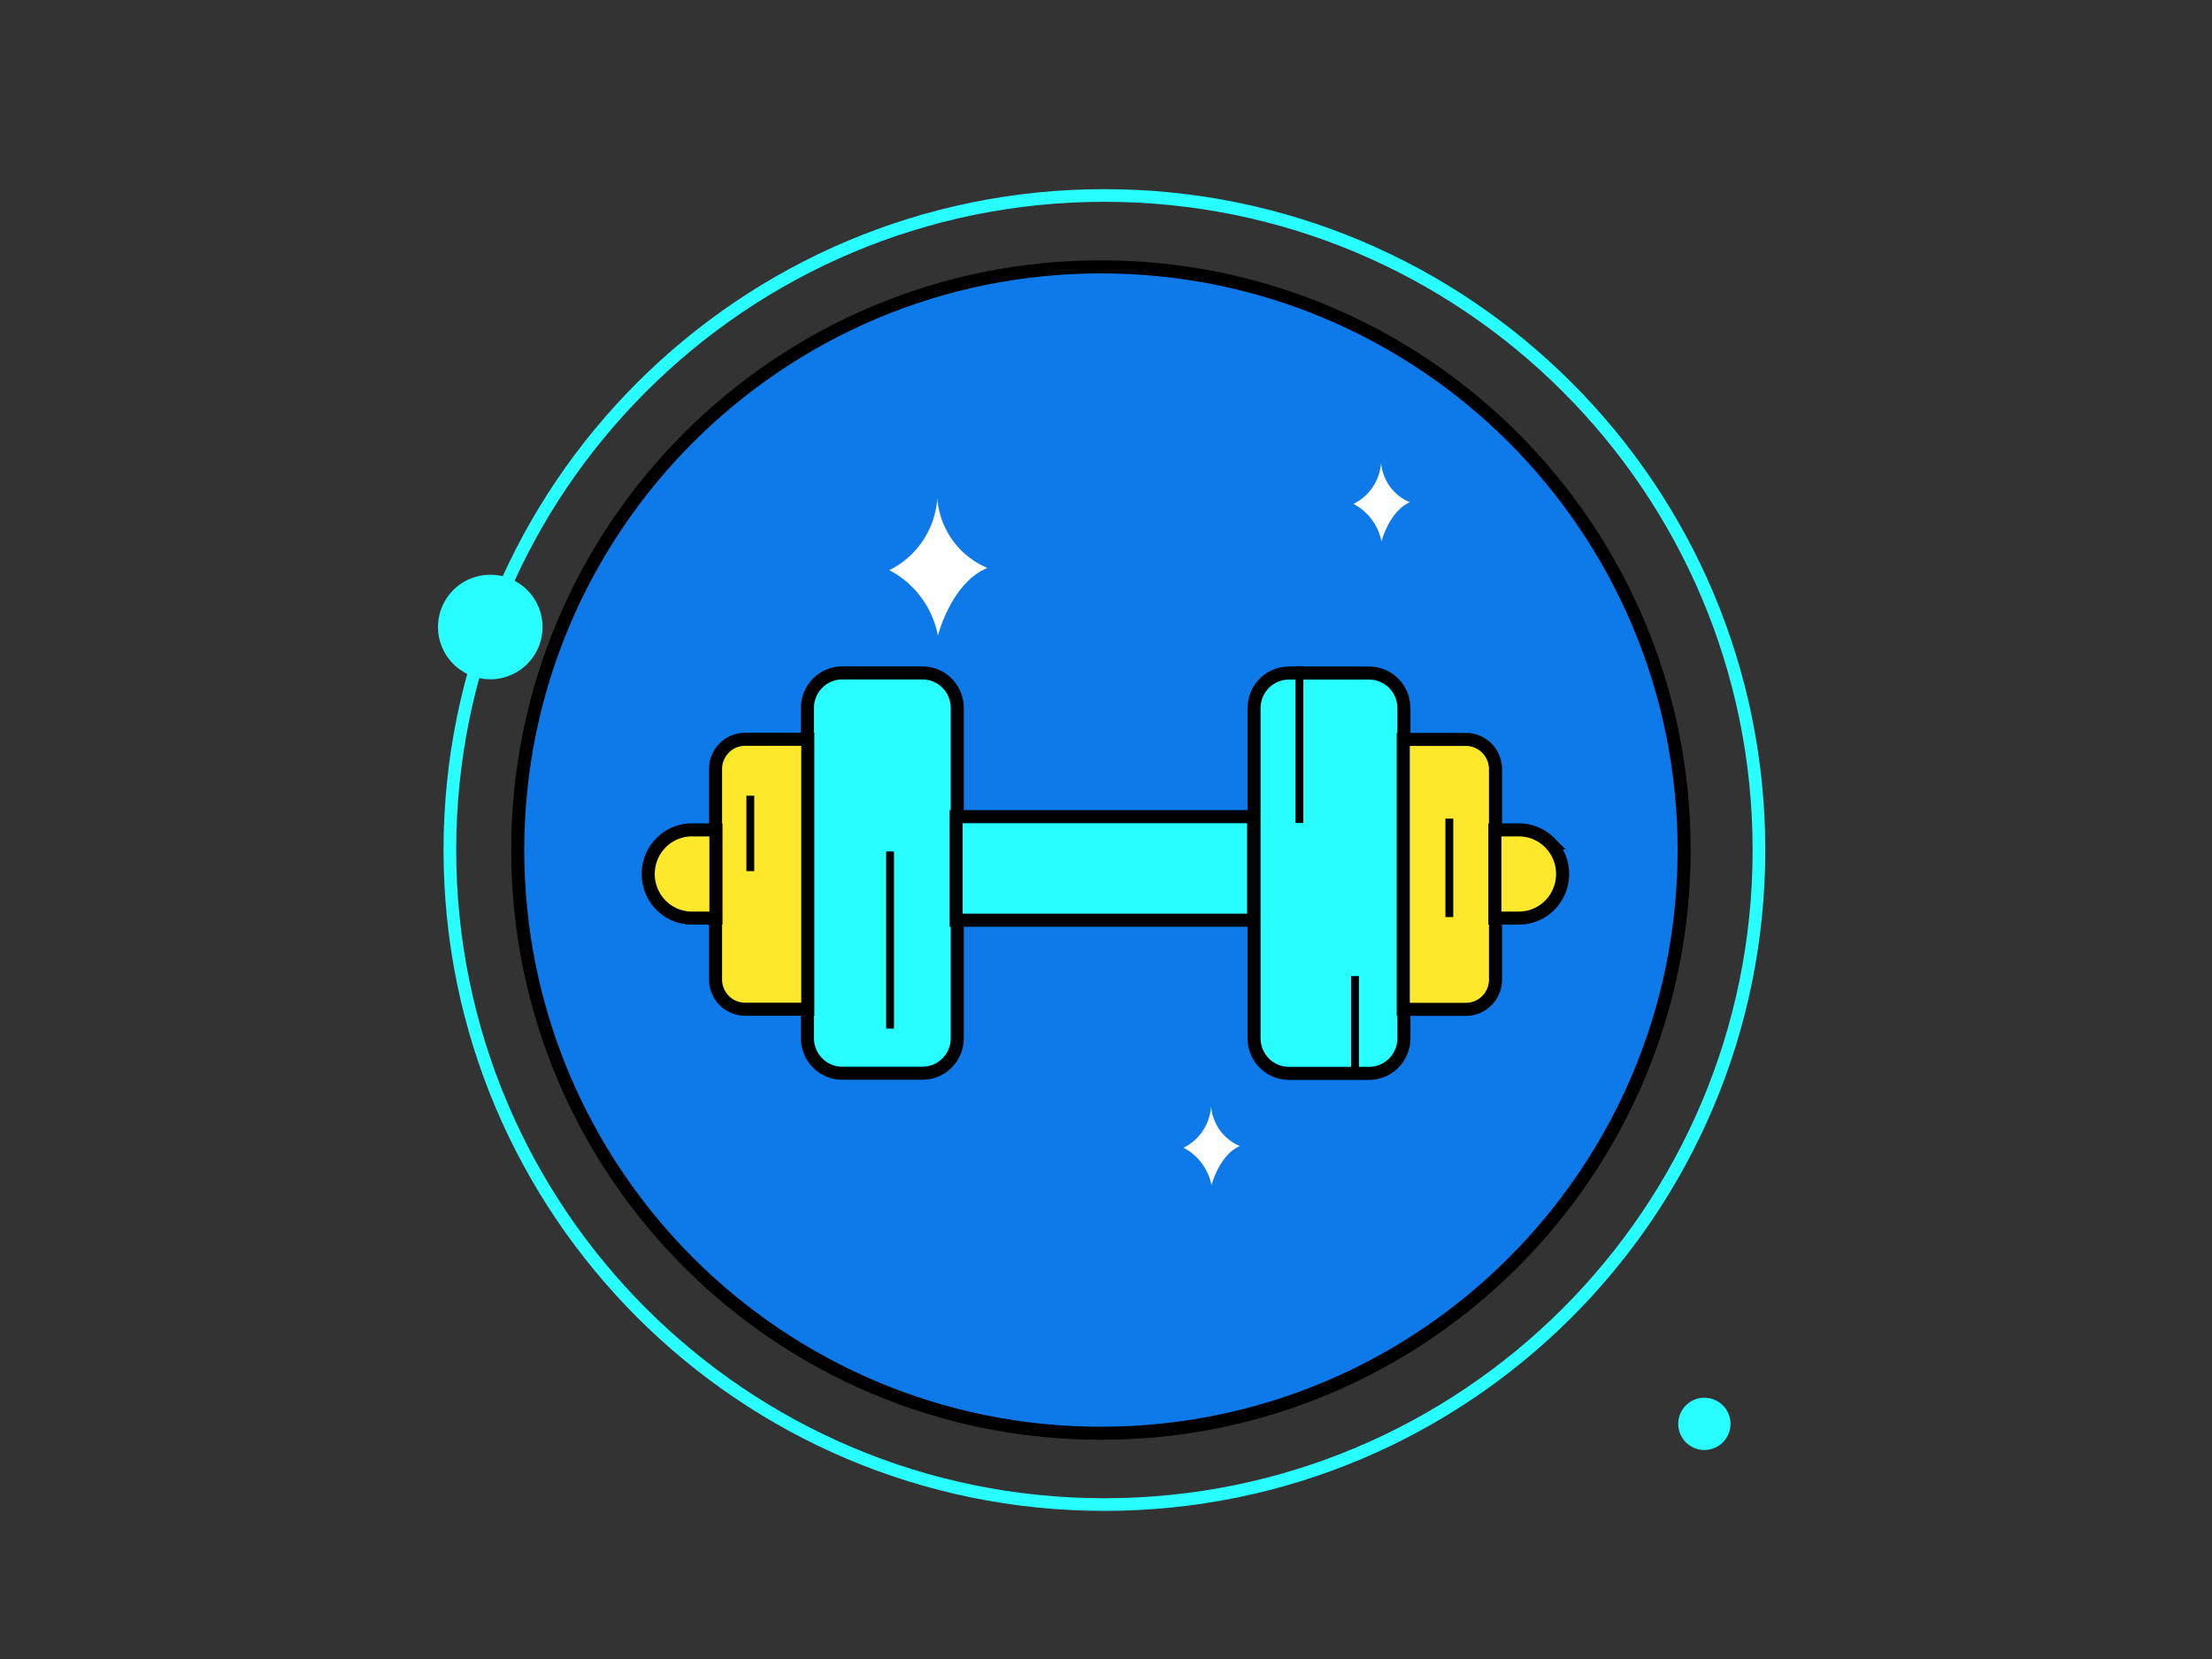
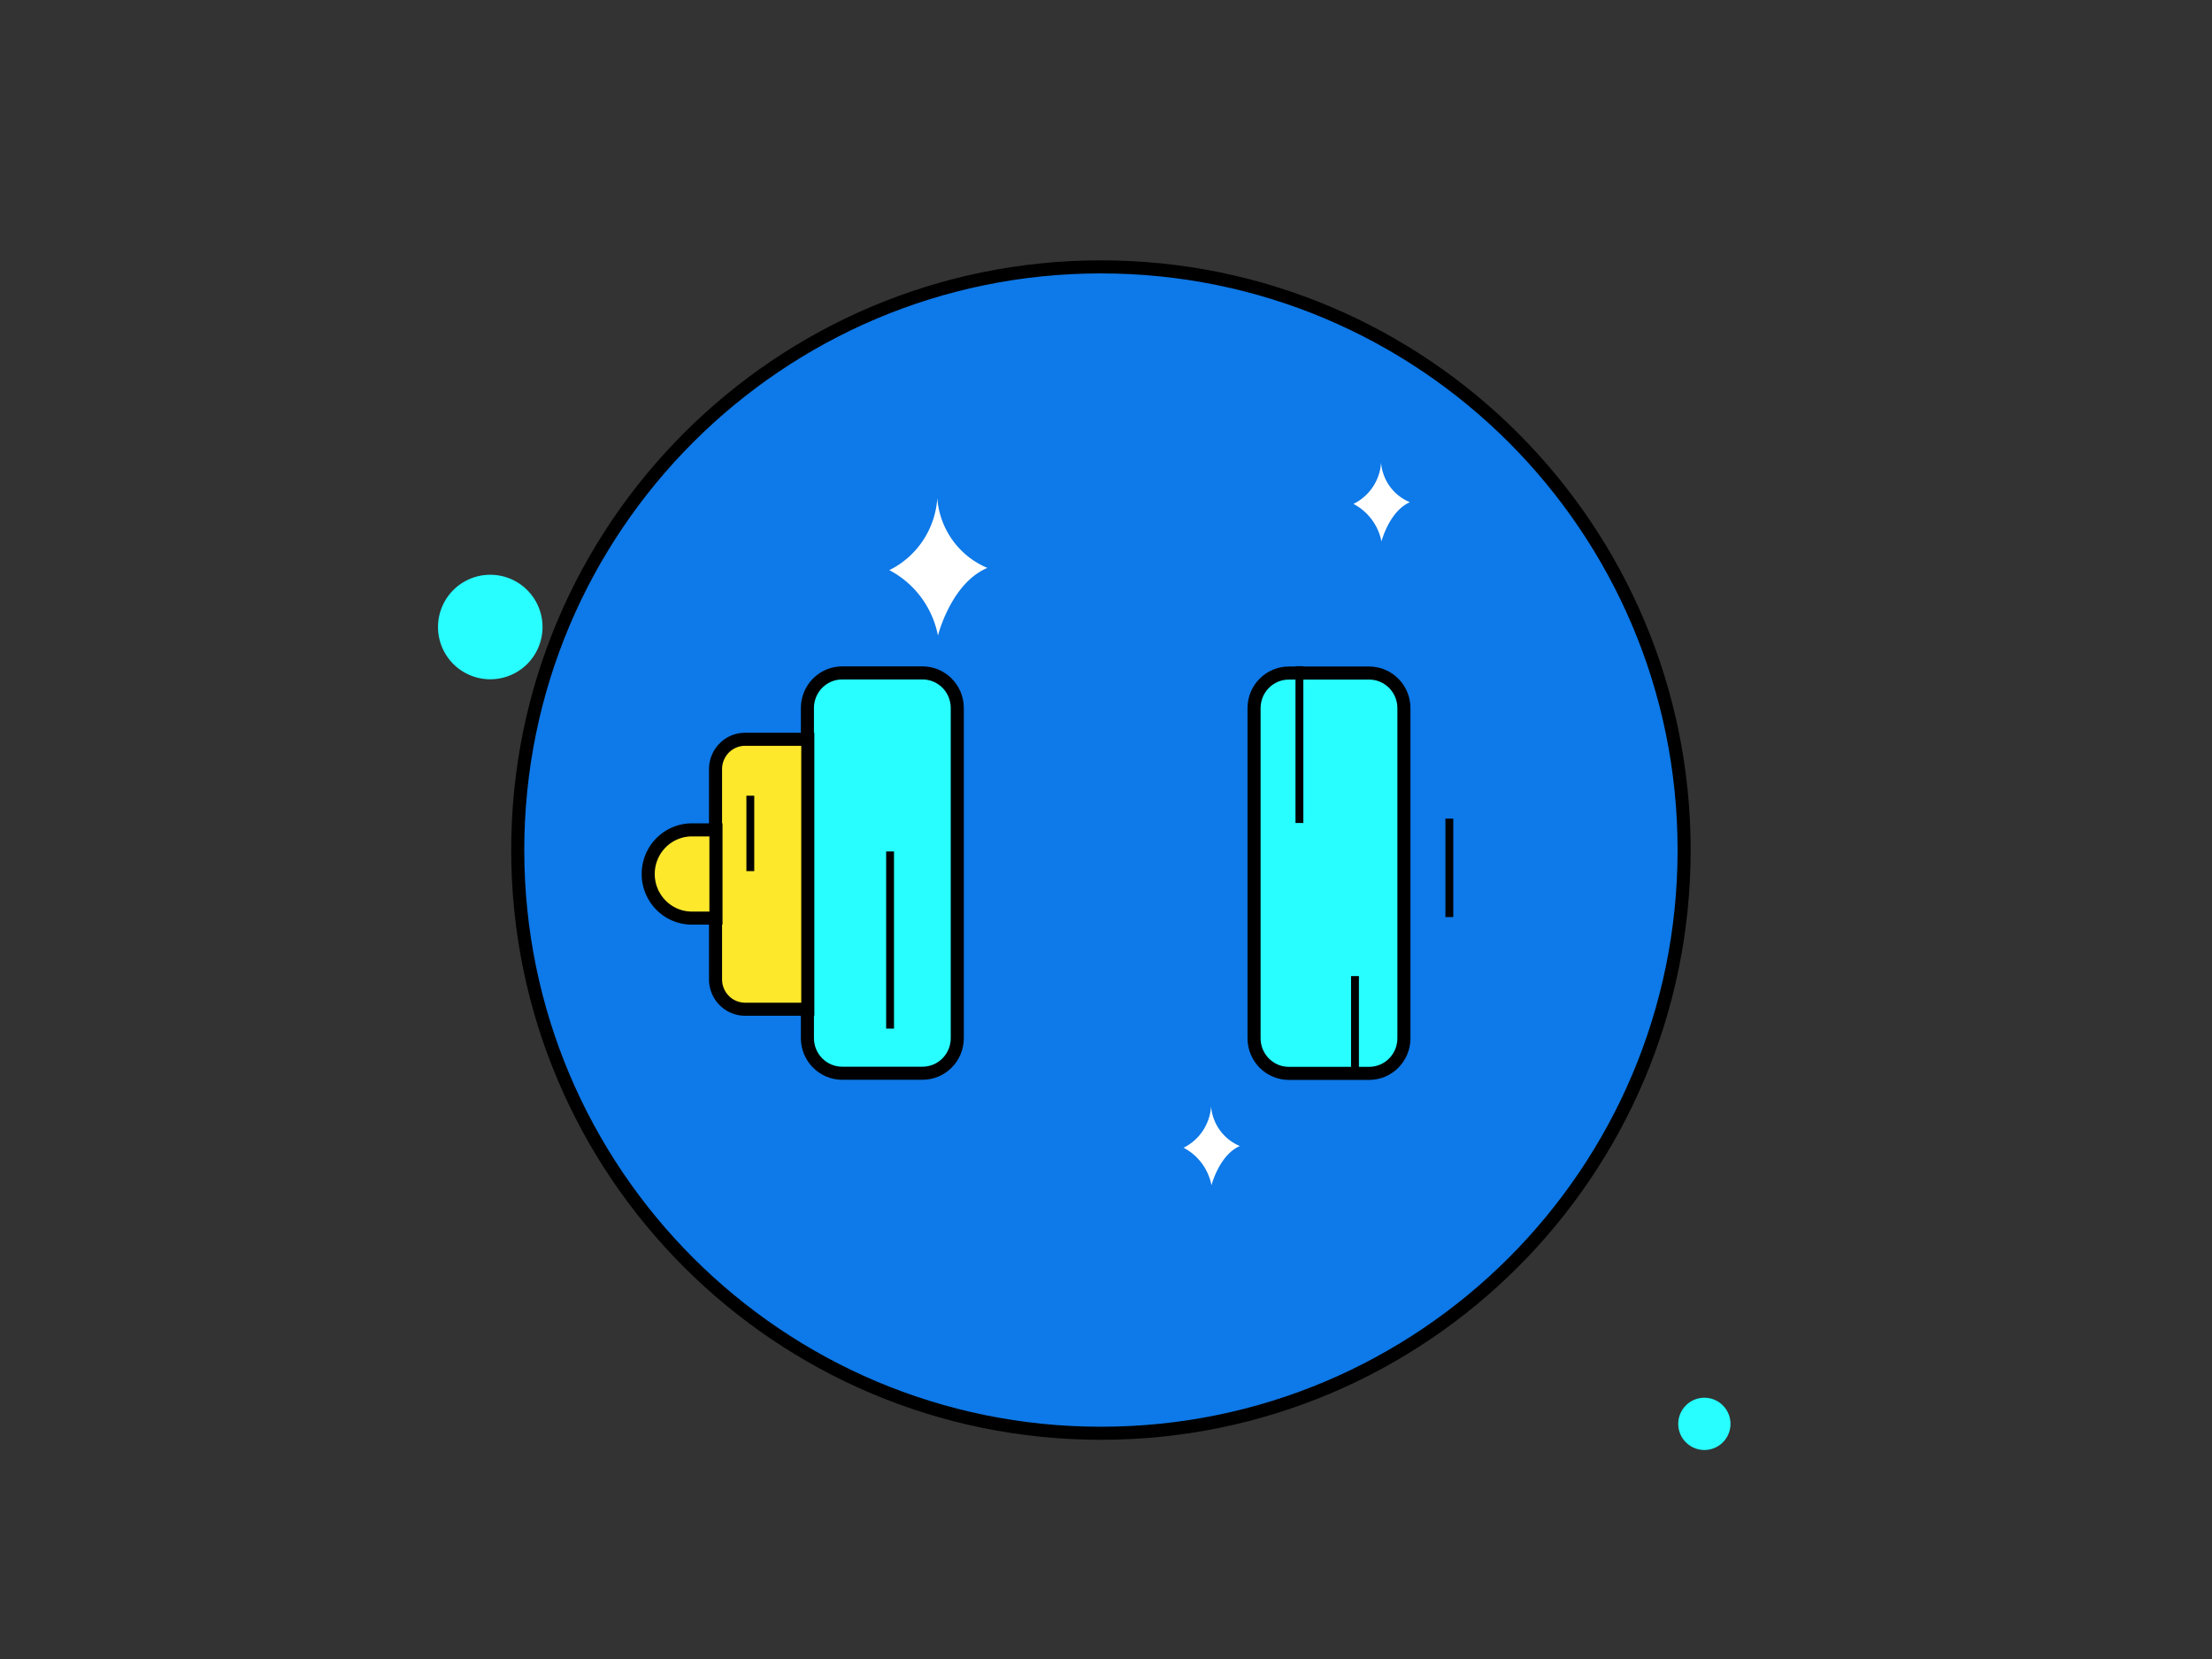
<svg xmlns="http://www.w3.org/2000/svg" viewBox="0 0 400 300" fill="none">
  <rect x="0" y="0" width="400" height="300" fill="#333333" stroke="none" />
-   <path d="M199.083 259.18c58.244 0 105.46-47.216 105.46-105.461 0-58.244-47.216-105.46-105.46-105.46-58.244 0-105.46 47.216-105.46 105.46 0 58.245 47.216 105.461 105.46 105.461Z" fill="#0E79E8" stroke="#000" stroke-width="2.362" />
-   <path d="M199.711 272.072c65.369 0 118.363-52.994 118.363-118.363 0-65.37-52.994-118.361-118.363-118.361S81.35 88.34 81.35 153.709s52.992 118.363 118.361 118.363Z" stroke="#28FDFF" stroke-width="2.291" stroke-miterlimit="10" />
+   <path d="M199.083 259.18c58.244 0 105.46-47.216 105.46-105.461 0-58.244-47.216-105.46-105.46-105.46-58.244 0-105.46 47.216-105.46 105.46 0 58.245 47.216 105.461 105.46 105.461" fill="#0E79E8" stroke="#000" stroke-width="2.362" />
  <path d="M88.52 122.835a9.45 9.45 0 1 0-.001-18.898 9.45 9.45 0 0 0 0 18.898Z" fill="#28FDFF" />
  <path d="M169.493 90.08a15.727 15.727 0 0 1-2.606 7.687 15.542 15.542 0 0 1-6.076 5.333 16.878 16.878 0 0 1 5.744 4.902 17.086 17.086 0 0 1 3.056 6.935s2.346-9.47 8.94-12.239a14.756 14.756 0 0 1-6.298-5.016 14.949 14.949 0 0 1-2.76-7.602ZM219 200.065a9.046 9.046 0 0 1-1.492 4.414 8.926 8.926 0 0 1-3.482 3.067 9.653 9.653 0 0 1 3.295 2.813 9.78 9.78 0 0 1 1.75 3.981s1.407-5.492 5.138-7.101a8.466 8.466 0 0 1-3.605-2.847 8.575 8.575 0 0 1-1.604-4.327ZM249.741 83.665a9.001 9.001 0 0 1-1.501 4.408 8.9 8.9 0 0 1-3.496 3.049 9.735 9.735 0 0 1 3.302 2.813 9.855 9.855 0 0 1 1.766 3.98s1.408-5.468 5.138-7.101a8.415 8.415 0 0 1-3.606-2.832 8.527 8.527 0 0 1-1.603-4.317Z" fill="#fff" />
  <path d="M166.819 121.684h-14.524c-3.474 0-6.289 2.84-6.289 6.344v59.703c0 3.504 2.815 6.345 6.289 6.345h14.524c3.473 0 6.289-2.841 6.289-6.345v-59.703c0-3.504-2.816-6.344-6.289-6.344Z" fill="#28FDFF" stroke="#000" stroke-width="2.362" stroke-miterlimit="10" />
  <path d="M134.742 133.686h11.333V182.5h-11.333a5.327 5.327 0 0 1-3.783-1.581 5.423 5.423 0 0 1-1.567-3.817v-37.995a5.433 5.433 0 0 1 1.559-3.832 5.309 5.309 0 0 1 3.791-1.589Z" fill="#FDE82B" stroke="#000" stroke-width="2.362" stroke-miterlimit="10" />
-   <path d="M226.699 147.677h-53.804v18.725h53.804v-18.725Z" fill="#28FDFF" stroke="#000" stroke-width="2.362" stroke-miterlimit="10" />
  <path d="M125.124 150.067h4.341v15.956h-4.341a7.873 7.873 0 0 1-5.591-2.337 8.013 8.013 0 0 1-2.316-5.641c0-2.116.833-4.145 2.316-5.641a7.868 7.868 0 0 1 5.591-2.337Z" fill="#FDE82B" stroke="#000" stroke-width="2.362" stroke-miterlimit="10" />
  <path d="M233.062 194.1h14.524c3.473 0 6.289-2.841 6.289-6.345v-59.703c0-3.504-2.816-6.344-6.289-6.344h-14.524c-3.473 0-6.289 2.84-6.289 6.344v59.703c0 3.504 2.816 6.345 6.289 6.345Z" fill="#28FDFF" stroke="#000" stroke-width="2.362" stroke-miterlimit="10" />
-   <path d="M265.087 182.524h-11.333V133.71h11.333c1.419 0 2.78.569 3.783 1.581a5.419 5.419 0 0 1 1.567 3.817v37.995a5.42 5.42 0 0 1-1.558 3.832 5.344 5.344 0 0 1-3.792 1.589Z" fill="#FDE82B" stroke="#000" stroke-width="2.362" stroke-miterlimit="10" />
-   <path d="M274.663 166.023h-4.341v-15.955h4.341c2.097 0 4.108.84 5.591 2.337a8.012 8.012 0 0 1 2.315 5.641 8.015 8.015 0 0 1-2.315 5.641 7.872 7.872 0 0 1-5.591 2.336Z" fill="#FDE82B" stroke="#000" stroke-width="2.362" stroke-miterlimit="10" />
  <path d="M234.976 120.472v28.347M245.025 193.721V176.51M262.086 148.032v17.802M160.954 153.972v32.03M135.681 143.889v13.636" stroke="#000" stroke-width="1.417" stroke-miterlimit="10" />
  <path d="M308.205 262.205a4.723 4.723 0 0 0 4.724-4.725 4.723 4.723 0 0 0-4.724-4.724 4.724 4.724 0 1 0 0 9.449Z" fill="#28FDFF" />
</svg>